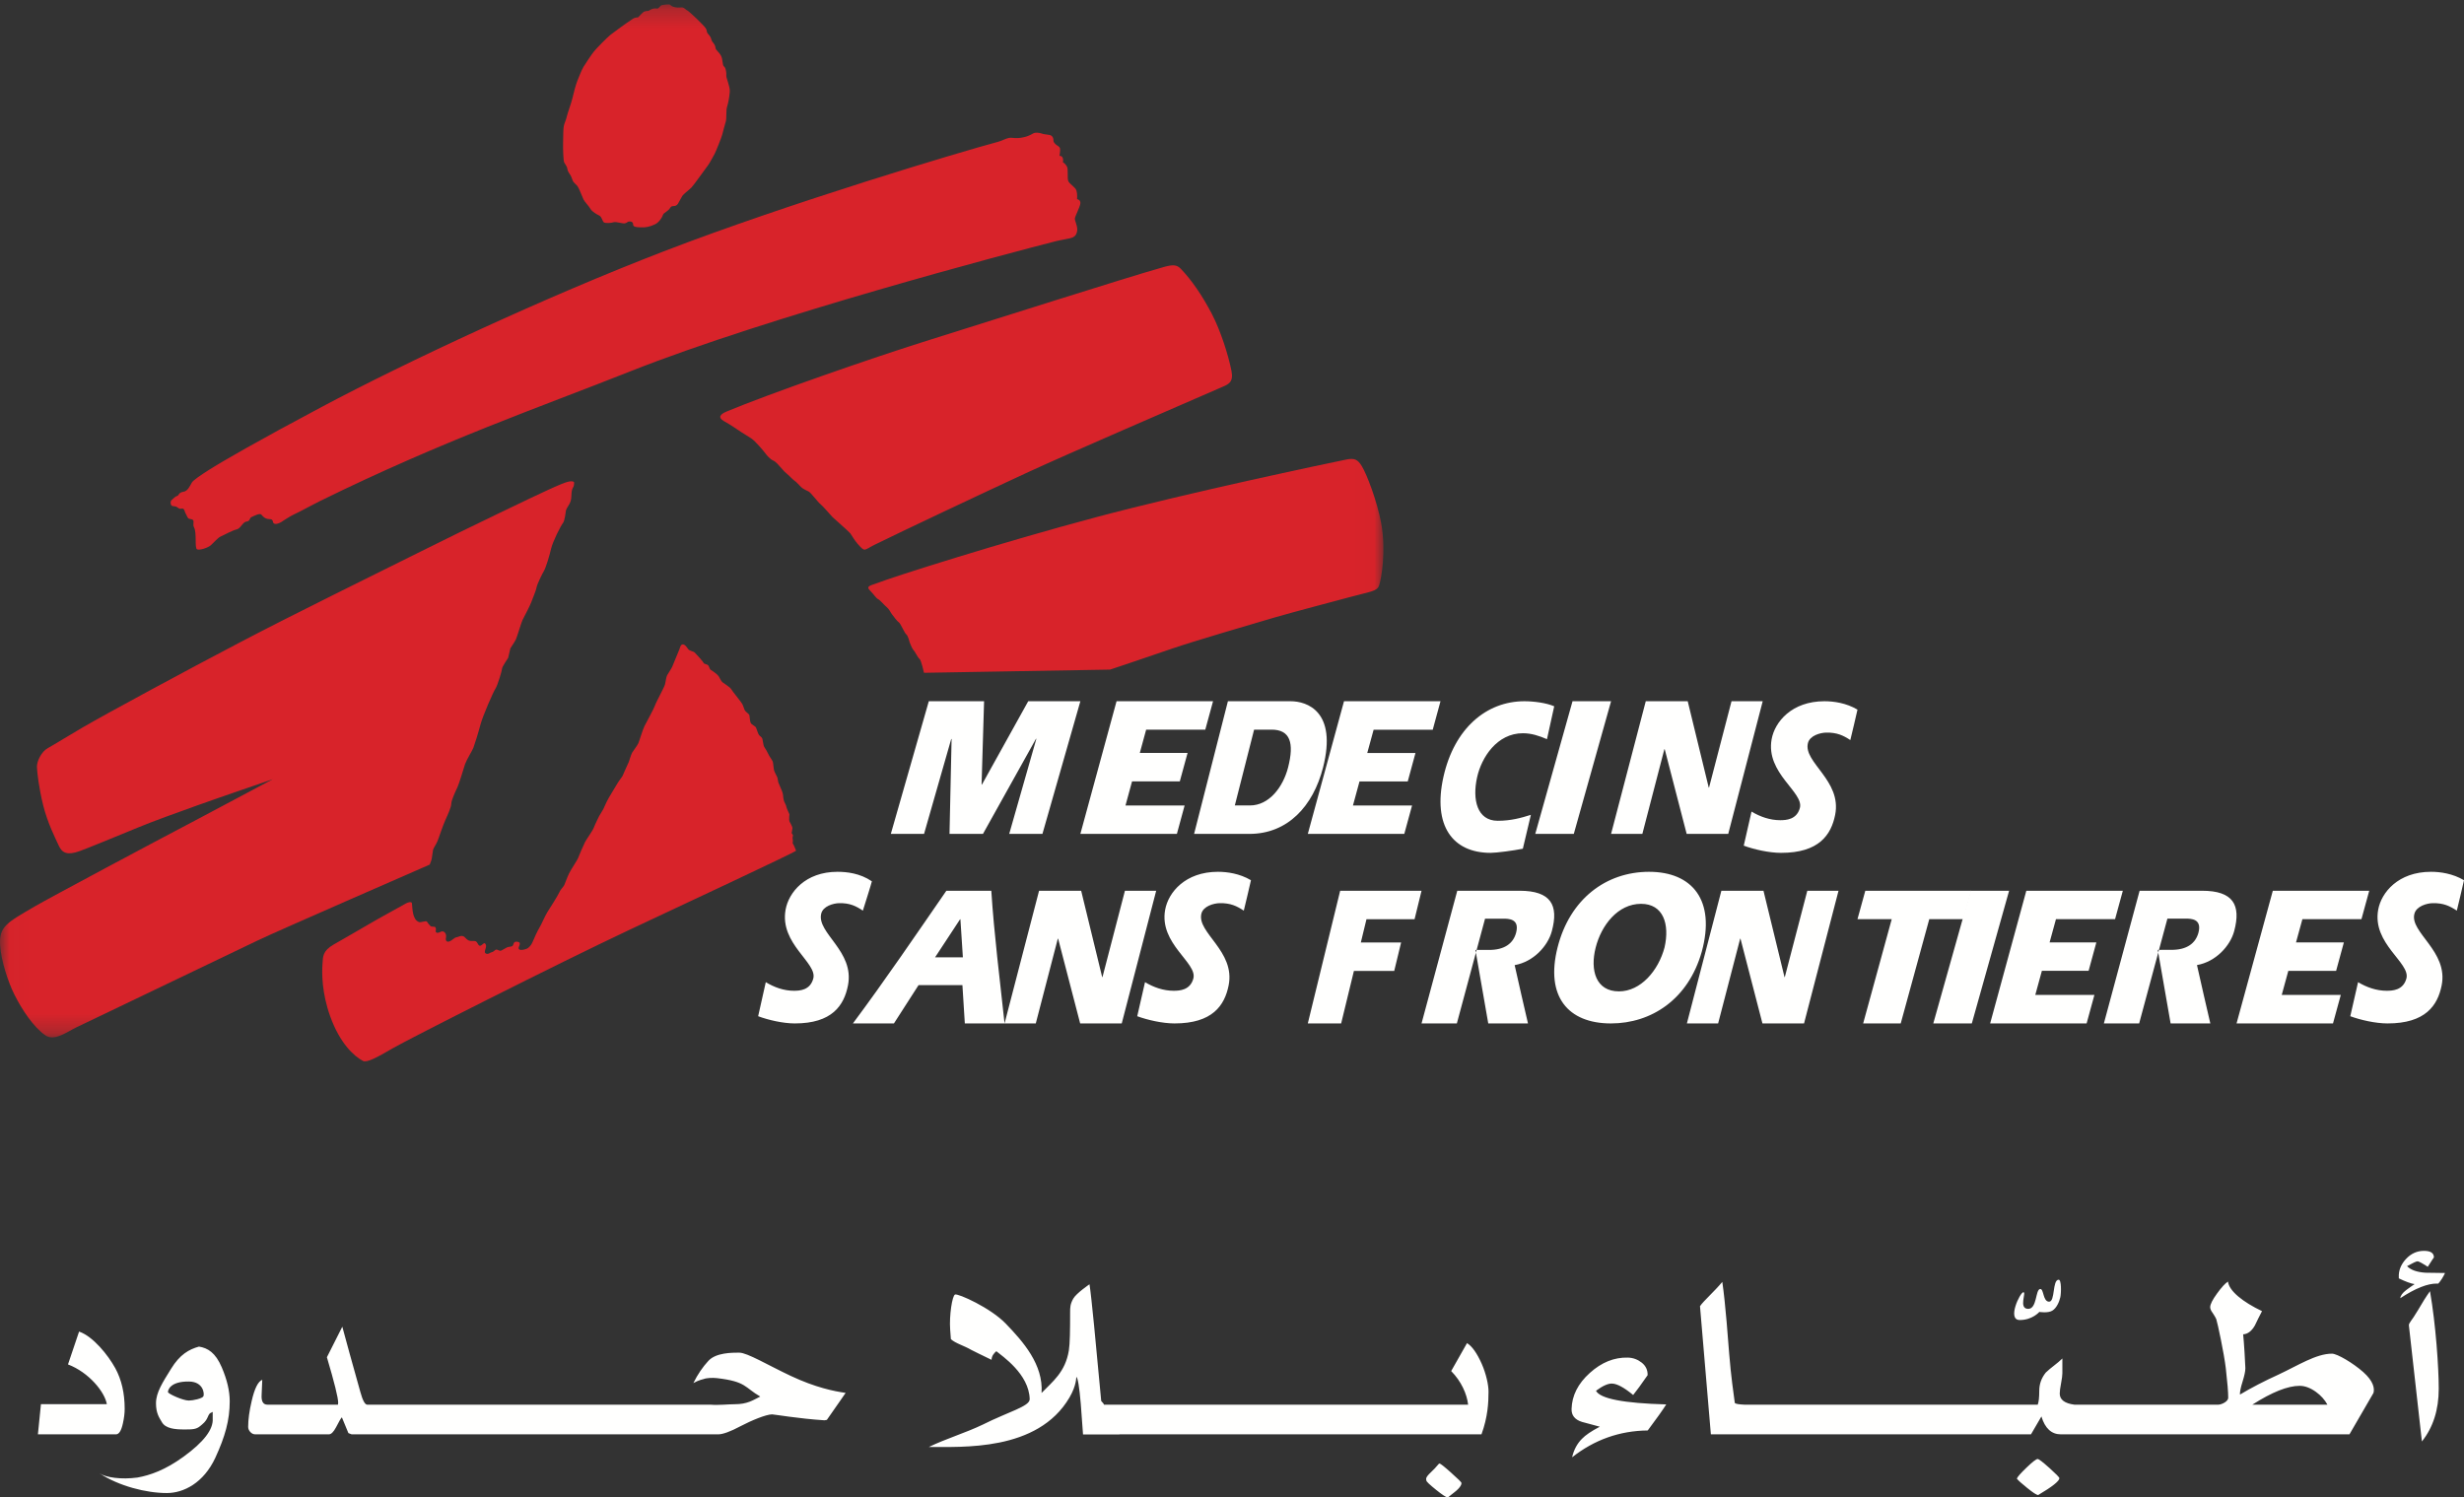
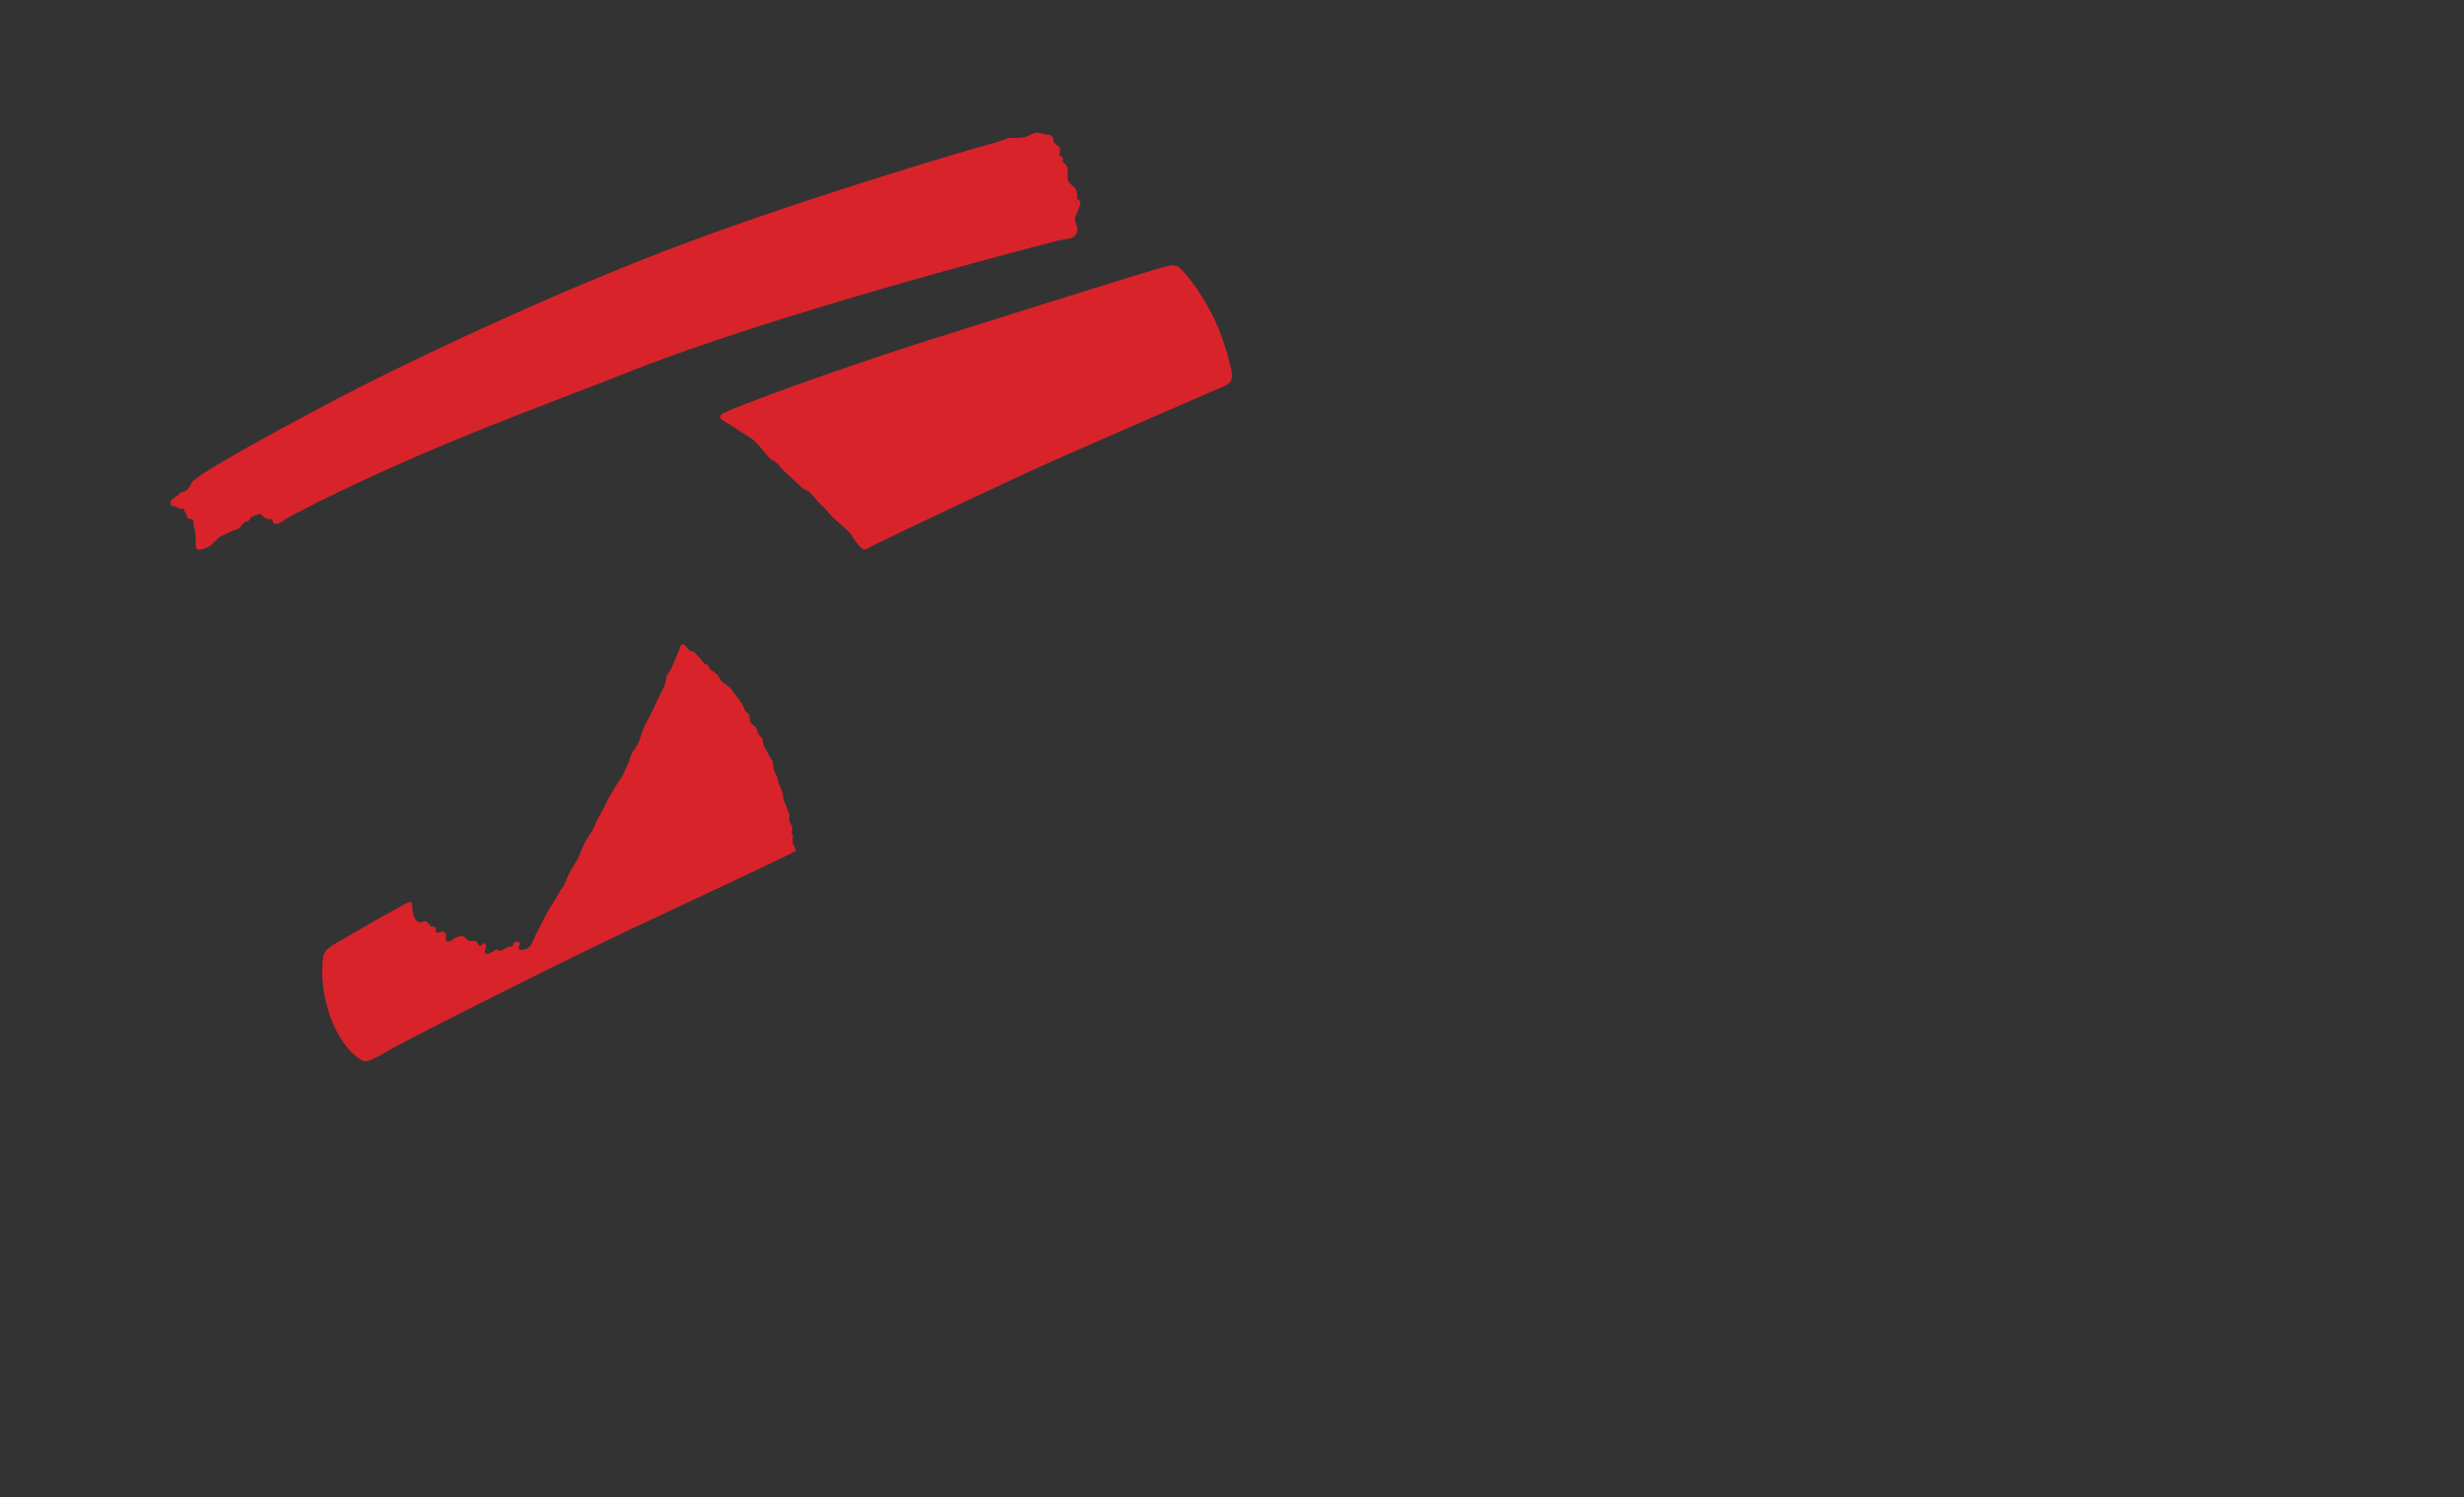
<svg xmlns="http://www.w3.org/2000/svg" xmlns:xlink="http://www.w3.org/1999/xlink" width="130" height="79" viewBox="0 0 130 79">
  <rect x="0" y="0" width="130" height="79" fill="#333333" stroke="none" />
  <defs>
-     <path id="4eslphypna" d="M0.019 0.233L72.988 0.233 72.988 54.736 0.019 54.736z" />
-   </defs>
+     </defs>
  <g fill="none" fill-rule="evenodd">
    <g>
      <g>
-         <path fill="#FFFFFE" d="M106.555 69.65c.672.005 1.04-.428 1.04-.428s.447.076.68-.064c.235-.138.377-.486.426-.708.05-.221.065-.93-.087-.927-.343.009-.174 1.171-.508 1.16-.332-.013-.269-.687-.466-.67-.26.02-.156 1.08-.654 1.048-.498-.03-.058-.888-.234-.878-.175.012-.87 1.46-.197 1.466zm21-.493c-.325.557-.478.644-.462.783l.686 6.118c.593-.745.888-1.672.888-2.783 0-1.112-.155-3.397-.462-5.147-.193.27-.409.612-.65 1.03zm-.915-.66c.8-.525 1.448-.78 1.943-.77h.062c.135-.153.251-.339.355-.558-.34 0-.686-.007-1.033-.015-.455-.03-.778-.146-.972-.347.307-.171.493-.256.554-.256.06 0 .241.096.54.29.216-.34.324-.504.324-.494 0-.233-.174-.347-.526-.347-.368 0-.689.146-.956.438-.268.294-.39.618-.37.97v.044c.359.171.637.275.834.303-.153.1-.304.208-.448.317-.196.153-.299.293-.307.425zm-7.809 5.62c1.038-.663 1.87-.995 2.497-.995.275 0 .56.105.859.318.267.194.47.421.608.677h-3.964zm5.854-1.72c-.53-.472-1.375-.972-1.65-.972-.835 0-1.8.626-2.806 1.096-.77.351-1.455.705-2.05 1.063-.008-.14.038-.37.138-.684.098-.314.148-.55.148-.707 0-.187-.078-1.457-.117-1.788.244-.014.449-.172.619-.47.12-.256.247-.506.376-.754-1-.478-1.735-1.058-1.795-1.56-.145.09-.339.3-.578.63-.24.33-.361.571-.361.72 0 .092.047.197.139.316.098.151.158.256.182.316.07.21.412 1.811.504 2.599.085.745.128 1.26.126 1.554 0 .175-.309.348-.516.361h-7.594c-.519-.067-.779-.263-.779-.586 0-.121.023-.301.07-.543.045-.24.069-.418.069-.531v-.778c-.244.247-.626.496-.876.744-.23.287-.343.606-.343.96 0 .355-.028.599-.081.734H92.042c-.304-.014-.475-.044-.514-.09-.068-.526-.199-1.379-.297-2.602-.048-.593-.193-2.646-.363-3.786-.438.525-.975.987-1.177 1.28l.574 6.763h16.889l.55-.944c.191.631.533.944 1.03.944h15.222l1.267-2.184c.07-.247-.009-.629-.538-1.101zm-16.558 5.06c-.353-.316-.56-.474-.62-.474-.077 0-.272.15-.584.45-.313.301-.486.497-.515.586.076.098.255.259.538.485.304.248.5.375.585.382.747-.442 1.121-.74 1.121-.89 0-.044-.177-.225-.525-.54zm-23.923-4.074c.35-.259.633-.387.846-.38.266.007.638.208 1.115.603.186-.23.44-.58.763-1.047.007-.272-.098-.49-.31-.66-.215-.169-.457-.259-.732-.266-.72-.02-1.39.251-2.01.811-.621.559-.941 1.192-.96 1.898-.01.337.171.564.546.683l.944.254c-.444.23-.76.446-.946.642-.254.255-.426.58-.516.972 1.176-.926 2.507-1.4 3.99-1.416.463-.619.79-1.077.977-1.374-2.251-.062-3.487-.301-3.707-.72zM77.4 70.867l-.836 1.476c.534.54.833 1.218.894 1.774H58.243c0-.036-.05-.098-.143-.194-.293-3.15-.504-5.409-.618-6.159 0 0-.693.469-.857.756-.163.292-.166.46-.166.724 0 .926-.009 1.655-.066 2.009-.187 1.156-.87 1.652-1.441 2.246.1-1.501-.972-2.706-1.88-3.65-.807-.845-2.53-1.61-2.684-1.545-.154.065-.311 1.13-.258 1.844l.038.51c.235.221.703.348 1.067.563.155.083.567.281 1.078.529.009-.22.138-.354.253-.455.304.255 1.726 1.2 1.76 2.528.009.383-1.109.66-2.486 1.35-.91.435-1.937.741-2.837 1.177 1.723-.016 5.74.259 7.422-2.612.381-.652.353-1.078.361-1.087.079.042.158.515.235 1.417.045.544.084 1.085.119 1.62h1.92v-.006h19.102c.336-.921.372-1.674.372-2.258 0-.344-.12-.916-.355-1.456-.253-.569-.513-.936-.78-1.1zm-.837 6.841c-.362-.324-.567-.486-.613-.486-.06 0-.125.155-.458.463-.333.31-.236.368-.236.435 0 .053.167.212.5.48.332.267.533.4.6.4.086 0 .034 0 .373-.258.34-.261.38-.425.38-.493 0-.037-.183-.218-.546-.54zm-37.557-6.337c-.398 0-1.237 0-1.634.436-.299.322-.562.709-.79 1.168.305-.166.521-.203.543-.21.146-.061.466-.075.693-.05 1.567.18 1.453.49 2.293.973-.381.188-.672.405-1.352.405-.33 0-.86.06-1.272.024h-18.11c-.123 0-.245-.227-.367-.677-.428-1.525-.745-2.67-.95-3.437l-.813 1.611c.397 1.339.595 2.138.595 2.402l-.011.101h-3.718c-.23 0-.332-.173-.31-.522l.034-.79c-.22.082-.408.457-.56 1.123-.123.526-.184.98-.184 1.361 0 .099.039.189.114.27.076.083.166.123.264.123h3.879c.122 0 .247-.123.378-.37.16-.315.263-.49.309-.528.153.365.267.645.344.832l.171.066h19.34c.244 0 .64-.143 1.19-.436.55-.289 1.335-.618 1.656-.618.1 0 1.403.226 2.762.313l.125-.023c.565-.794.92-1.335.99-1.424-.596-.082-1.58-.278-2.887-.892-1.206-.568-2.303-1.23-2.722-1.23zm-28.273 2.301c-.055.119-.549.227-.77.227-.317 0-1.089-.356-1.1-.444-.01-.086.096-.575 1.11-.56.77.01.815.658.76.777zm-.234-2.62c-.525.144-1.012.415-1.477 1.177-.435.704-.792 1.242-.792 1.812 0 .526.168.754.314 1.003.195.333.684.38 1.18.38.42 0 .629-.003.833-.175.127-.105.3-.227.406-.486.107-.258.161-.193.259-.268v.356c.039.57-.476 1.24-1.542 2.013-.967.702-1.757.975-2.426 1.097-.853.115-1.661.003-2.01-.225 1.034.676 2.466 1.043 3.56 1.043.88 0 1.937-.529 2.556-1.861.513-1.113.76-1.981.76-2.98 0-.541-.14-1.14-.422-1.796-.33-.772-.735-1.015-1.2-1.09zm-4.014 4.046c.061-.271.093-.525.093-.764 0-.826-.166-1.538-.494-2.14-.382-.697-1.172-1.68-1.912-1.935l-.585 1.733c1.107.422 1.944 1.458 2.05 2.098H2.16L2 75.682h4.118c.161 0 .284-.193.367-.584zM74.09 44L74.5 42.502 71.381 42.502 71.727 41.232 74.272 41.232 74.68 39.731 72.136 39.731 72.472 38.503 75.591 38.503 76 37.001 70.91 37 69 44 74.09 44M62.092 44L62.5 42.5 59.381 42.5 59.727 41.229 62.246 41.229 62.656 39.729 60.136 39.729 60.471 38.499 63.591 38.499 64 37 58.909 37 57 44 62.092 44M78.645 45c.32 0 1.201-.119 1.7-.218l.424-1.787c-.52.163-1.053.313-1.749.313-1.084 0-1.354-1.11-1.087-2.302.23-1.032 1.041-2.317 2.415-2.317.457 0 .867.14 1.27.313L82 37.267c-.413-.18-1.08-.267-1.572-.267-2.009 0-3.701 1.434-4.273 3.993-.572 2.57.48 4.007 2.49 4.007M83.033 44L85 37 82.966 37 81 44 83.033 44M50.186 38.994L50.206 38.994 50.096 43.998 51.861 44 54.658 38.982 54.678 38.982 53.246 43.999 54.999 43.999 57 37 54.249 37 51.806 41.399 51.788 41.399 51.92 37 49.004 37 47 43.999 48.753 43.999 50.186 38.994M86.65 43.999L87.812 39.531 87.83 39.531 88.988 44 91.181 44 93 37.001 91.354 37.001 90.169 41.554 90.152 41.554 89.044 37.001 86.83 37 85 43.999 86.65 43.999M67.959 40.494c-.263 1.027-.994 2.005-2.013 2.005h-.797l1.017-4h.922c.982 0 1.204.695.871 1.995zm1.845 0c.754-2.959-.848-3.494-1.71-3.494h-3.31L63 44h2.924c2.02-.002 3.36-1.47 3.88-3.506zM94.166 51.555L94.15 51.555 93.041 47 90.819 47 89 54 90.648 54 91.811 49.528 91.828 49.528 92.986 54 95.181 54 97 47 95.353 47 94.166 51.555M72.095 48.502L74.632 48.502 75 47 70.707 47 69 54 70.759 54 71.432 51.23 73.559 51.23 73.922 49.73 71.797 49.73 72.095 48.502M104 47L98.413 47 98 48.499 99.807 48.499 98.3 54 100.282 54 101.788 48.499 103.588 48.499 104 47" transform="translate(-159 -333) translate(159 333)" />
-         <path fill="#FFFFFE" d="M103.968 47.001L102 54 104.033 54 106 47 103.968 47.001M110.194 51.225L110.603 49.726 108.136 49.726 108.472 48.498 111.591 48.498 112 47 106.908 47 105 54 110.089 54 110.501 52.494 107.382 52.494 107.729 51.225 110.194 51.225M123.253 51.226L123.662 49.726 121.137 49.726 121.474 48.498 124.59 48.498 125 47 119.913 47 118 54 123.088 54 123.5 52.495 120.384 52.495 120.731 51.226 123.253 51.226M87.82 49.994c-.329 1.23-1.26 2.315-2.405 2.315-1.216 0-1.531-1.111-1.23-2.303.3-1.193 1.178-2.316 2.396-2.316 1.17 0 1.522 1.062 1.239 2.304zM87.006 46c-2.27 0-4.185 1.436-4.83 3.994-.649 2.57.54 4.006 2.815 4.006 2.138 0 4.082-1.274 4.793-3.781.746-2.722-.506-4.219-2.778-4.219zM59.351 47L58.167 51.554 58.15 51.554 57.042 47 54.821 47 53 54 54.648 54 55.81 49.528 55.827 49.528 56.989 54 59.183 54 61 47 59.351 47M49.335 50.511l1.317-2.004h.019l.13 2.004h-1.466zM49.93 47C48.308 49.347 46.7 51.717 45 54h2.164l1.298-2.02h2.315l.127 2.02H53c-.25-2.325-.551-4.706-.699-7h-2.37zM127.384 48.212c.108-.403.66-.55.96-.557.572-.013.908.151 1.277.394 0 0 .37-1.529.379-1.605-.603-.356-1.26-.444-1.744-.444-1.721 0-2.619 1.086-2.784 2.003-.324 1.799 1.71 2.795 1.49 3.625-.166.619-.723.649-1.043.649-.54 0-1.056-.183-1.508-.454L124 53.62c.542.2 1.333.379 1.96.38 2.01.004 2.65-.951 2.861-2.006.363-1.807-1.703-2.801-1.437-3.782M63.384 48.212c.1-.406.661-.55.96-.557.573-.013.908.151 1.278.394 0 0 .37-1.529.378-1.605-.602-.356-1.26-.444-1.743-.444-1.722 0-2.618 1.086-2.784 2.003-.326 1.799 1.709 2.795 1.489 3.625-.165.619-.724.649-1.041.649-.543 0-1.057-.183-1.51-.454L60 53.62c.544.2 1.334.379 1.962.38 2.01.004 2.649-.951 2.86-2.006.363-1.807-1.681-2.78-1.438-3.782M95.385 39.212c.098-.406.661-.55.958-.557.573-.012.909.15 1.279.393 0 0 .37-1.528.378-1.605-.601-.356-1.26-.443-1.743-.443-1.723 0-2.62 1.087-2.786 2.003-.324 1.798 1.711 2.795 1.49 3.626-.164.618-.722.648-1.041.648-.542 0-1.056-.184-1.51-.454L92 44.62c.542.2 1.334.379 1.961.38 2.01.004 2.65-.951 2.861-2.005.363-1.809-1.686-2.765-1.437-3.783M43.326 48.212c.096-.406.65-.55.943-.557.564-.013.893.151 1.256.394 0 0 .466-1.47.475-1.547-.63-.432-1.34-.502-1.817-.502-1.692 0-2.573 1.086-2.736 2.003-.32 1.799 1.68 2.795 1.463 3.625-.161.619-.71.649-1.022.649-.534 0-1.04-.183-1.485-.454L40 53.62c.533.2 1.31.379 1.927.38 1.975.004 2.604-.951 2.812-2.006.357-1.807-1.654-2.757-1.413-3.782M79.912 50.924c.986-.171 1.751-1.002 1.962-1.79.375-1.385-.057-2.13-1.687-2.134h-3.302L75 54h1.863l1.488-5.527h.955c.28 0 .881 0 .682.744-.148.553-.6.917-1.457.905h-.052l-.636.001L78.52 54h2.096s-.68-2.928-.703-3.076M115.912 50.921c.985-.171 1.751-1.002 1.963-1.791.372-1.385-.057-2.13-1.69-2.13h-3.3L111 54h1.861l1.491-5.53h.957c.278 0 .879 0 .68.744-.15.552-.6.917-1.457.904h-.054l-.634.002.677 3.88h2.095s-.68-2.93-.704-3.079" transform="translate(-159 -333) translate(159 333)" />
        <path fill="#D8232A" d="M19.427 48.784c.547-.325 1.776-.987 1.923-1.077.235-.141.375-.123.383-.05.03.281.021.874.377.995.102.035.369-.091.417-.02.128.195.137.16.172.217.04.07.218.03.256.066.099.09-.006.21.05.273.093.099.265-.064.352-.045.16.031.199.212.173.328-.045.191.071.337.381.078.162-.137.173-.067.312-.137.083-.041.22-.037.278.023.06.058.152.161.24.194.128.048.267-.001.346.032.121.048.124.226.227.241.102.015.206-.185.272-.124.185.175-.156.478.08.545.128.035.18-.067.282-.082.102-.016.162-.138.25-.138.087 0 .153.105.264.044.09-.05.164-.087.248-.138.124-.075.253-.038.325-.097.088-.071.021-.266.278-.218.266.05-.041.295.075.395.09.076.308.002.38-.022.143-.048.275-.225.323-.348.06-.148.28-.636.367-.768.088-.134.308-.652.424-.83.119-.175.587-.93.632-1.048.043-.12.212-.281.255-.37.045-.09.14-.385.257-.622.118-.236.44-.71.47-.798.029-.089.277-.665.365-.842.088-.178.396-.584.47-.777.073-.192.277-.6.277-.6l.22-.368.176-.384c.104-.223.411-.696.5-.859.087-.163.336-.503.336-.503l.19-.428.147-.325s.117-.385.176-.489c.059-.102.263-.354.323-.487.058-.134.234-.726.323-.902.088-.178.512-.946.557-1.095.042-.147.483-.946.527-1.107.044-.165.059-.386.116-.49.06-.103.235-.37.265-.444.028-.073.322-.783.366-.887.044-.103.073-.296.191-.296.117 0 .2.128.278.237.088.126.264.104.367.207.102.104.439.474.455.533.013.058.204.074.248.133.044.059.074.207.132.236.059.03.352.236.41.326.059.088.131.267.206.325.072.06.41.267.453.355.044.088.528.68.587.783.059.104.103.281.146.356.044.073.22.177.235.251.014.074.03.34.074.414.043.074.248.163.277.237.03.074.118.354.163.4.043.043.13.103.16.16.03.06.06.387.103.445.043.06.19.31.234.414.044.102.192.295.22.37.029.073.043.37.073.472.03.104.162.326.176.386.015.059.044.236.044.236l.118.281s.132.28.132.385c0 .103.028.221.043.294.015.076.132.265.132.325s.162.4.162.4-.03.297 0 .37c.029.074.16.28.16.354 0 .075-.043.268-.043.268l.073.118s-.044.162-.015.221c.03.06-.029.194.015.237.044.044.161.357.161.357-.088.104-6.202 2.957-8.823 4.19-3.776 1.778-11.626 5.75-12.462 6.238-.835.488-1.362.769-1.564.664-.464-.242-1.219-.918-1.735-2.366-.436-1.222-.438-2.238-.402-2.748.028-.391-.002-.683.585-1.025.204-.119 1.281-.73 1.828-1.055M9.033 26.652c.03.066.158.052.25.077.051.013.147.107.206.114.06.007.146-.023.175 0 .096.073.077.172.135.26.058.089.087.237.173.267.087.03.203.016.232.104.029.089-.036.227.029.34.164.293.021 1.111.166 1.172.144.06.58-.085.73-.222.155-.142.374-.39.492-.445.225-.104.66-.342.867-.385.208-.044.316-.396.521-.415.206-.02.13-.186.275-.244.144-.06.416-.211.503-.123.039.04.12.155.254.207.16.063.328-.019.356.16.044.265.435.03.435.03s.48-.32.682-.409c.202-.089.74-.377.74-.377s.426-.225.602-.312c6.515-3.206 11.652-4.974 16.369-6.846 7.344-2.915 20.053-6.258 22.47-6.876.254-.066.818-.154.888-.196.069-.042.183-.07.24-.309.06-.236-.115-.562-.115-.681s.26-.592.29-.801c.029-.207-.174-.236-.174-.236s.026-.257-.029-.445c-.054-.188-.377-.356-.433-.505-.06-.147 0-.592-.06-.74-.056-.15-.23-.267-.23-.267s.041-.078 0-.207c-.04-.129-.174-.12-.174-.12s.052-.282.03-.384c-.024-.104-.174-.178-.174-.178s-.174-.119-.174-.236c0-.12-.028-.209-.115-.267-.087-.06-.348-.06-.434-.09-.087-.03-.289-.089-.433-.059-.146.03-.203.15-.609.237-.404.09-.577 0-.75.03-.175.03-.375.153-.58.206-1.965.526-10.989 3.217-17.641 5.781-6.183 2.382-13.553 5.818-18.047 8.21-3.4 1.81-5.218 2.858-5.97 3.336-.387.246-.815.536-.878.651-.102.18-.22.455-.443.488-.274.04-.235.194-.322.216-.101.025-.218.138-.304.222-.085.084-.052.2-.021.267M38.18 22.21c-.305-.179-.2-.347.153-.495 2.18-.914 7.684-2.838 10.839-3.821 2.695-.838 10.136-3.215 12.212-3.801.497-.139.698-.134.92.095.56.585 1.107 1.374 1.622 2.353.475.903.885 2.21 1.047 3.03.118.602-.164.705-.497.851-2.304 1.01-7.987 3.451-10.35 4.545-2.309 1.07-6.532 3.061-7.964 3.768-.604.297-.504.42-.914-.04-.125-.137-.324-.459-.38-.545-.06-.087-.851-.776-.94-.862-.087-.087-.526-.604-.643-.69-.119-.086-.499-.603-.615-.66-.117-.057-.317-.15-.403-.237-.089-.086-.242-.267-.33-.323-.089-.058-.286-.259-.286-.259l-.27-.244-.235-.26s-.206-.257-.351-.314c-.147-.058-.352-.287-.41-.375-.06-.084-.528-.66-.763-.804-.234-.143-.797-.502-.915-.59-.118-.085-.274-.174-.528-.322" transform="translate(-159 -333) translate(159 333)" />
        <g transform="translate(-159 -333) translate(159 333)">
          <mask id="qu29winslb" fill="#fff">
            <use xlink:href="#4eslphypna" />
          </mask>
          <path fill="#D8232A" d="M45.893 31.15c-.226-.227.062-.26.32-.36.956-.373 6.659-2.18 11.624-3.502 4.946-1.316 12.106-2.818 13.168-3.036.448-.093.62-.023.846.347.263.43.81 1.857 1.02 3.007.267 1.46.012 2.95-.116 3.303-.108.296-.512.316-1.477.58-.578.16-3.047.803-4.059 1.1-1.164.342-4.251 1.245-5.39 1.638-1.406.485-3.26 1.104-3.26 1.104l-9.82.169s-.146-.67-.233-.73c-.088-.059-.235-.383-.321-.472-.086-.088-.204-.413-.204-.413s-.087-.352-.175-.412c-.088-.059-.298-.567-.385-.627-.09-.058-.286-.316-.372-.434-.088-.118-.139-.266-.284-.383-.145-.119-.327-.355-.444-.413-.118-.06-.215-.24-.438-.466M34.015 11.993c-.28.009-.525.006-.591-.078-.038-.05.002-.127-.066-.188-.07-.063-.207-.045-.25-.01-.045.032-.033.032-.132.066-.099.033-.47-.1-.601-.056-.13.044-.41.058-.502.012-.096-.048-.11-.307-.274-.377-.086-.037-.36-.188-.447-.342-.088-.155-.318-.385-.366-.495-.05-.11-.124-.287-.16-.379-.034-.09-.12-.276-.173-.343-.055-.066-.13-.124-.186-.187-.058-.063-.106-.273-.164-.365-.03-.046-.097-.14-.131-.21-.035-.07-.033-.152-.066-.233-.033-.08-.13-.198-.153-.275-.021-.078-.054-.598-.044-.995.011-.399.002-.75.044-.918.04-.16.12-.31.153-.476.033-.165.24-.707.295-.96.054-.255.186-.73.252-.897.065-.166.24-.607.328-.752.087-.144.415-.64.546-.807.13-.166.731-.773.874-.884.142-.11.472-.354.579-.43.062-.047.487-.346.622-.432.1-.064.263-.067.263-.067l.141-.144s.078-.088.153-.143c.077-.054.263-.054.263-.054s.212-.17.436-.123c.1.021.165-.155.252-.176.087-.023.404-.067.448-.023.044.044.099.1.274.133.174.033.325-.008.393.011.09.025.185.143.251.165.065.023.862.767.972.951.037.064.047.186.066.221.033.064.17.15.218.354.037.163.198.212.218.443.012.14.268.255.34.541.017.069.051.35.073.393.022.044.08.06.112.16s.055.244.045.364c-.013.123.206.576.184.852-.021.277-.075.575-.141.786-.066.208-.022.606-.066.774-.043.164-.164.562-.186.684-.022.122-.36.962-.415 1.05-.055.088-.247.467-.334.578-.087.11-.76 1.06-.88 1.182-.12.121-.421.349-.48.44-.08.126-.144.272-.229.41-.134.217-.315.056-.404.209-.122.21-.353.265-.393.387-.061.189-.216.352-.284.41-.162.136-.506.237-.677.243M14.392 41.115s-2.874.982-4.02 1.394c-1.089.392-2.278.817-3.082 1.15-.972.4-2.693 1.11-3.102 1.254-.64.228-.912.093-1.087-.292-.175-.382-.588-1.185-.822-2.127-.232-.944-.317-1.726-.33-2.017-.014-.292.224-.81.575-1.004.352-.195 1.186-.712 1.857-1.102 1.28-.744 5.694-3.127 8.322-4.5 2.783-1.46 7.174-3.612 9.533-4.79 2.36-1.18 6.235-3.038 6.703-3.243.465-.206.96-.443 1.193-.443.233 0 .146.118.146.207s-.08.126-.11.302c-.03.177-.007.376-.065.554-.059.176-.211.345-.24.463-.03.118-.052.539-.168.685-.116.148-.531.966-.62 1.349-.086.383-.283 1.01-.37 1.157-.087.147-.365.7-.394.878-.028.176-.218.597-.276.773-.059.177-.408.834-.466.95-.06.119-.292.908-.35 1.025-.059.119-.292.472-.292.472l-.116.501s-.32.472-.32.56c0 .09-.233.886-.35 1.063-.117.175-.671 1.443-.787 1.885-.117.442-.321 1.091-.379 1.239-.058.146-.378.677-.436.854-.059.178-.321 1.061-.409 1.238-.087.177-.32.679-.32.856 0 .176-.175.56-.321.883-.145.324-.32.885-.407 1.092-.088.205-.205.35-.235.468-.028.118-.056.445-.086.534-.029.089-.088.236-.088.236-.145.07-7.983 3.478-9.089 4.009-1.108.53-9.06 4.344-9.555 4.58-.495.236-1.155.75-1.632.422-.63-.434-1.228-1.34-1.633-2.142-.337-.67-.703-1.79-.757-2.595-.067-1.015.352-1.201 1.824-2.065.722-.423 6.443-3.476 8.279-4.437.52-.272 4.282-2.276 4.282-2.276" mask="url(#qu29winslb)" />
        </g>
      </g>
    </g>
  </g>
</svg>